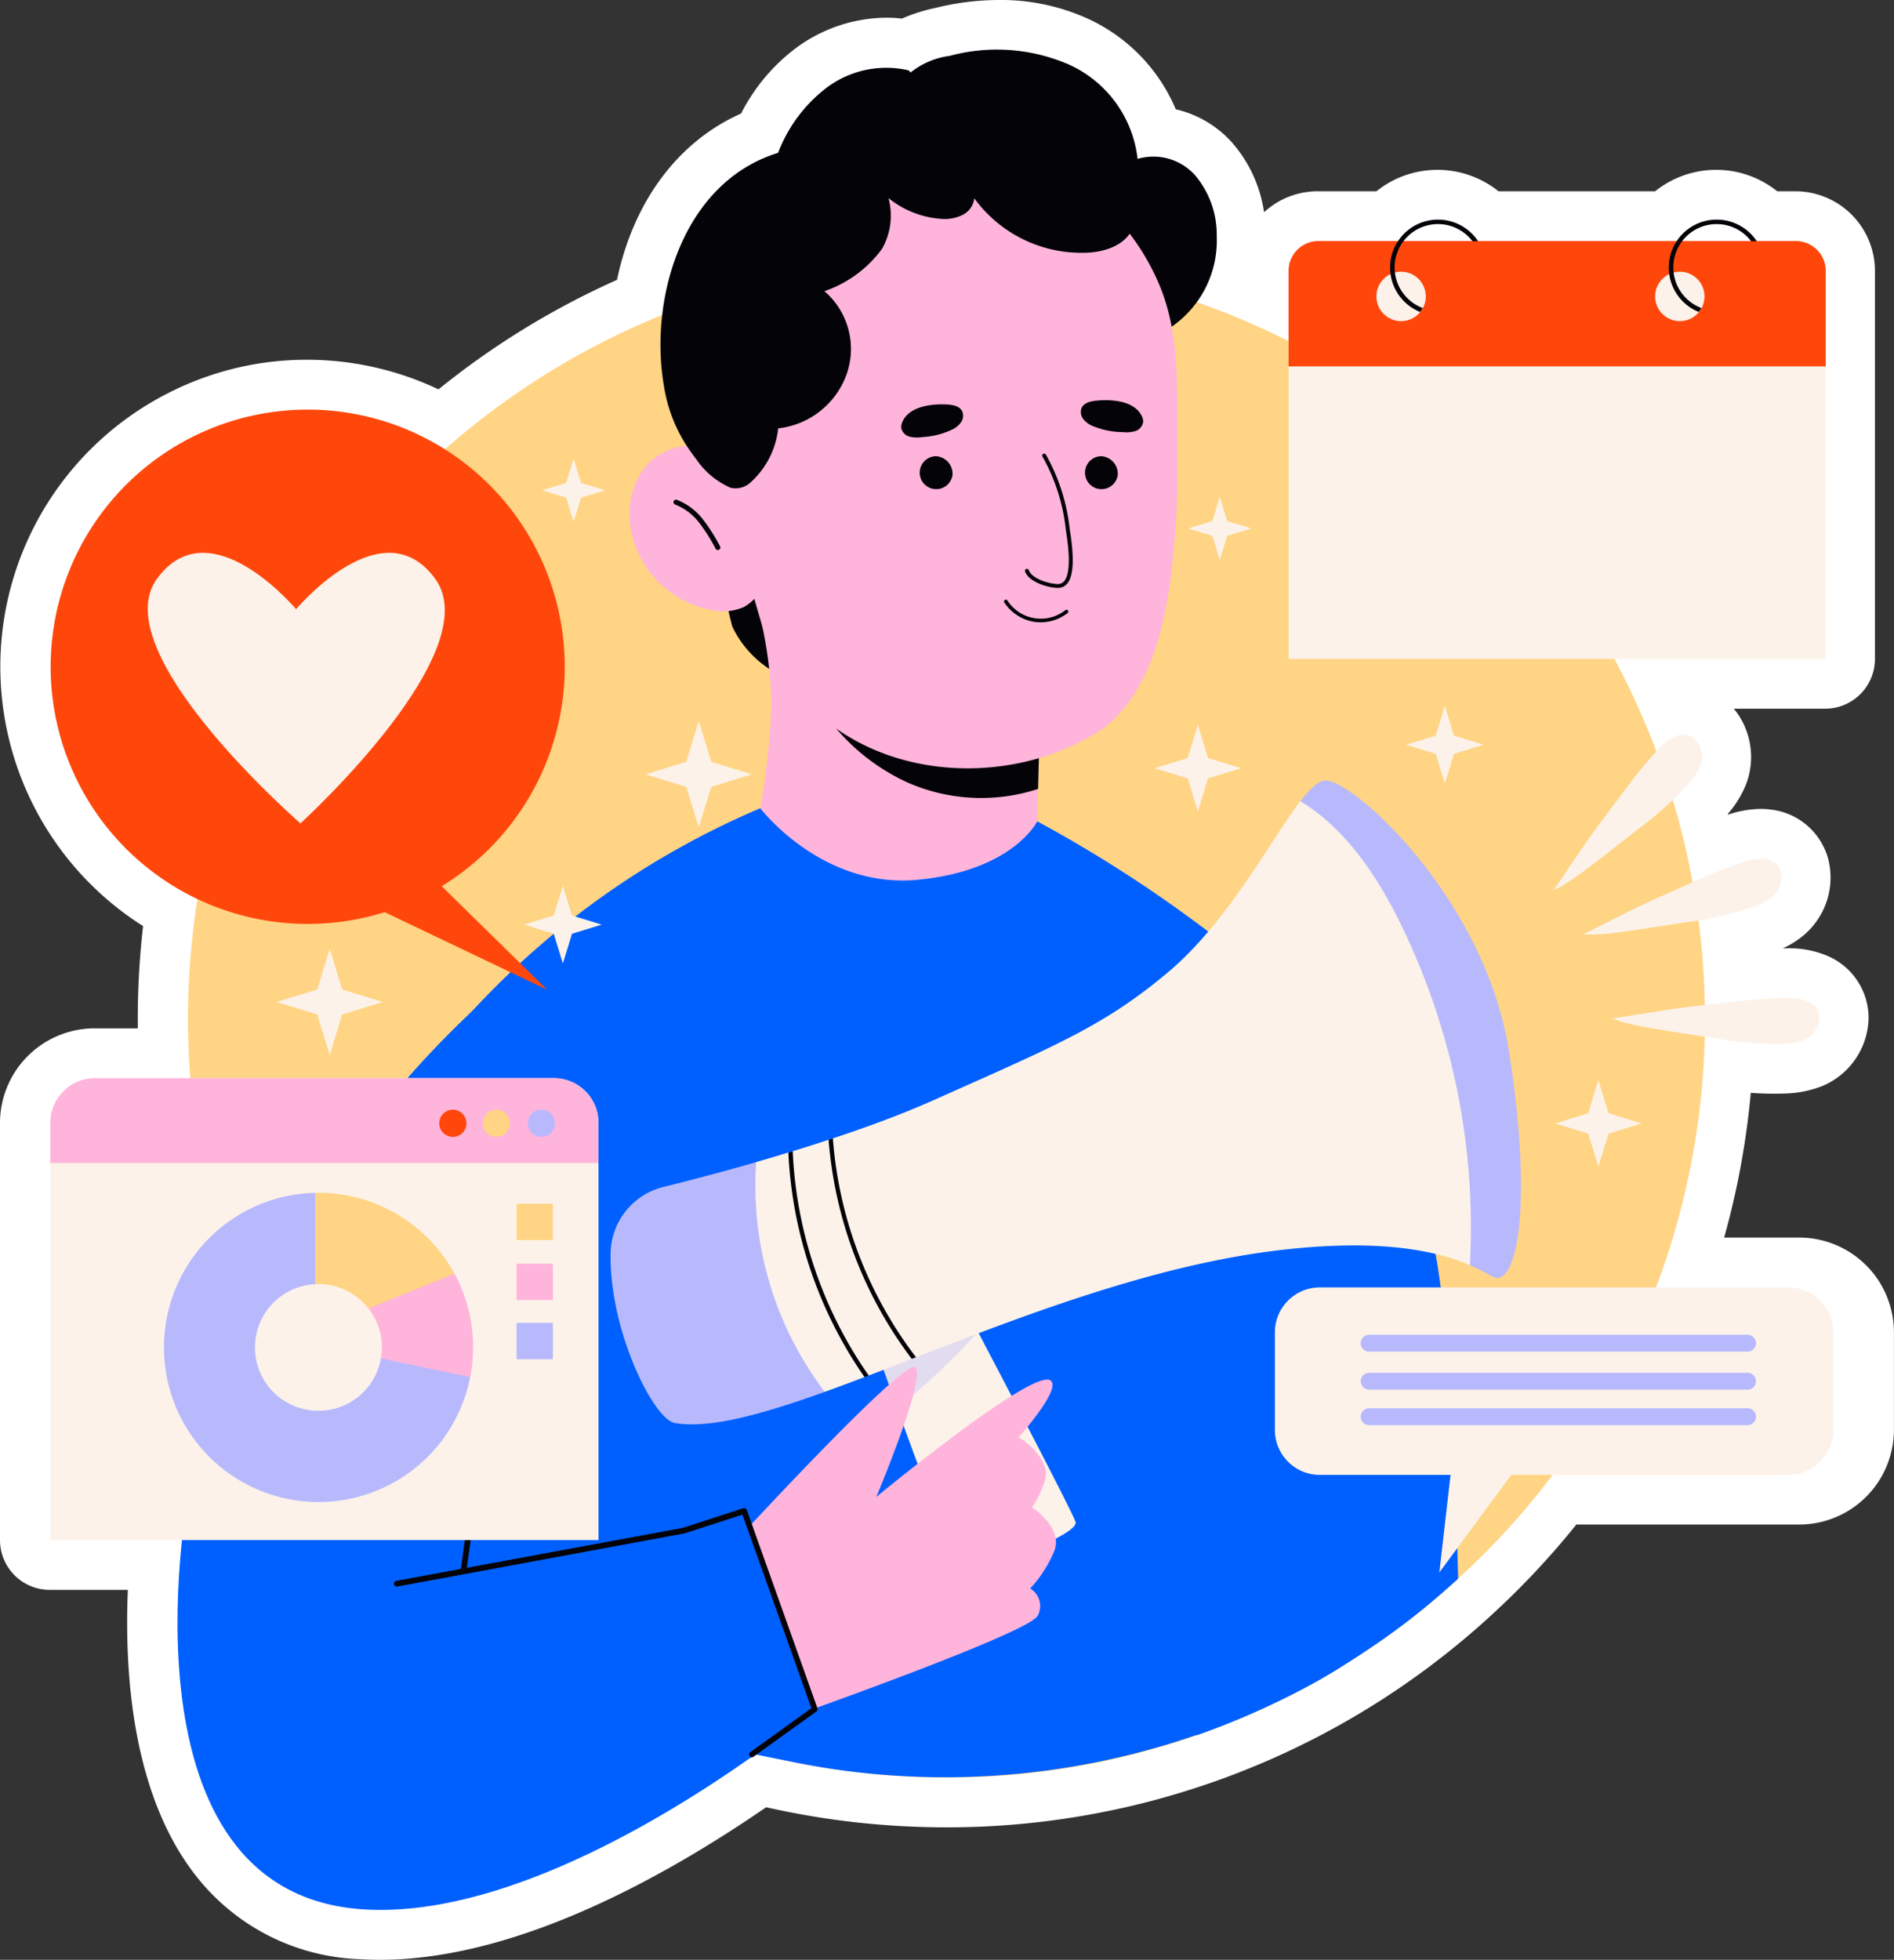
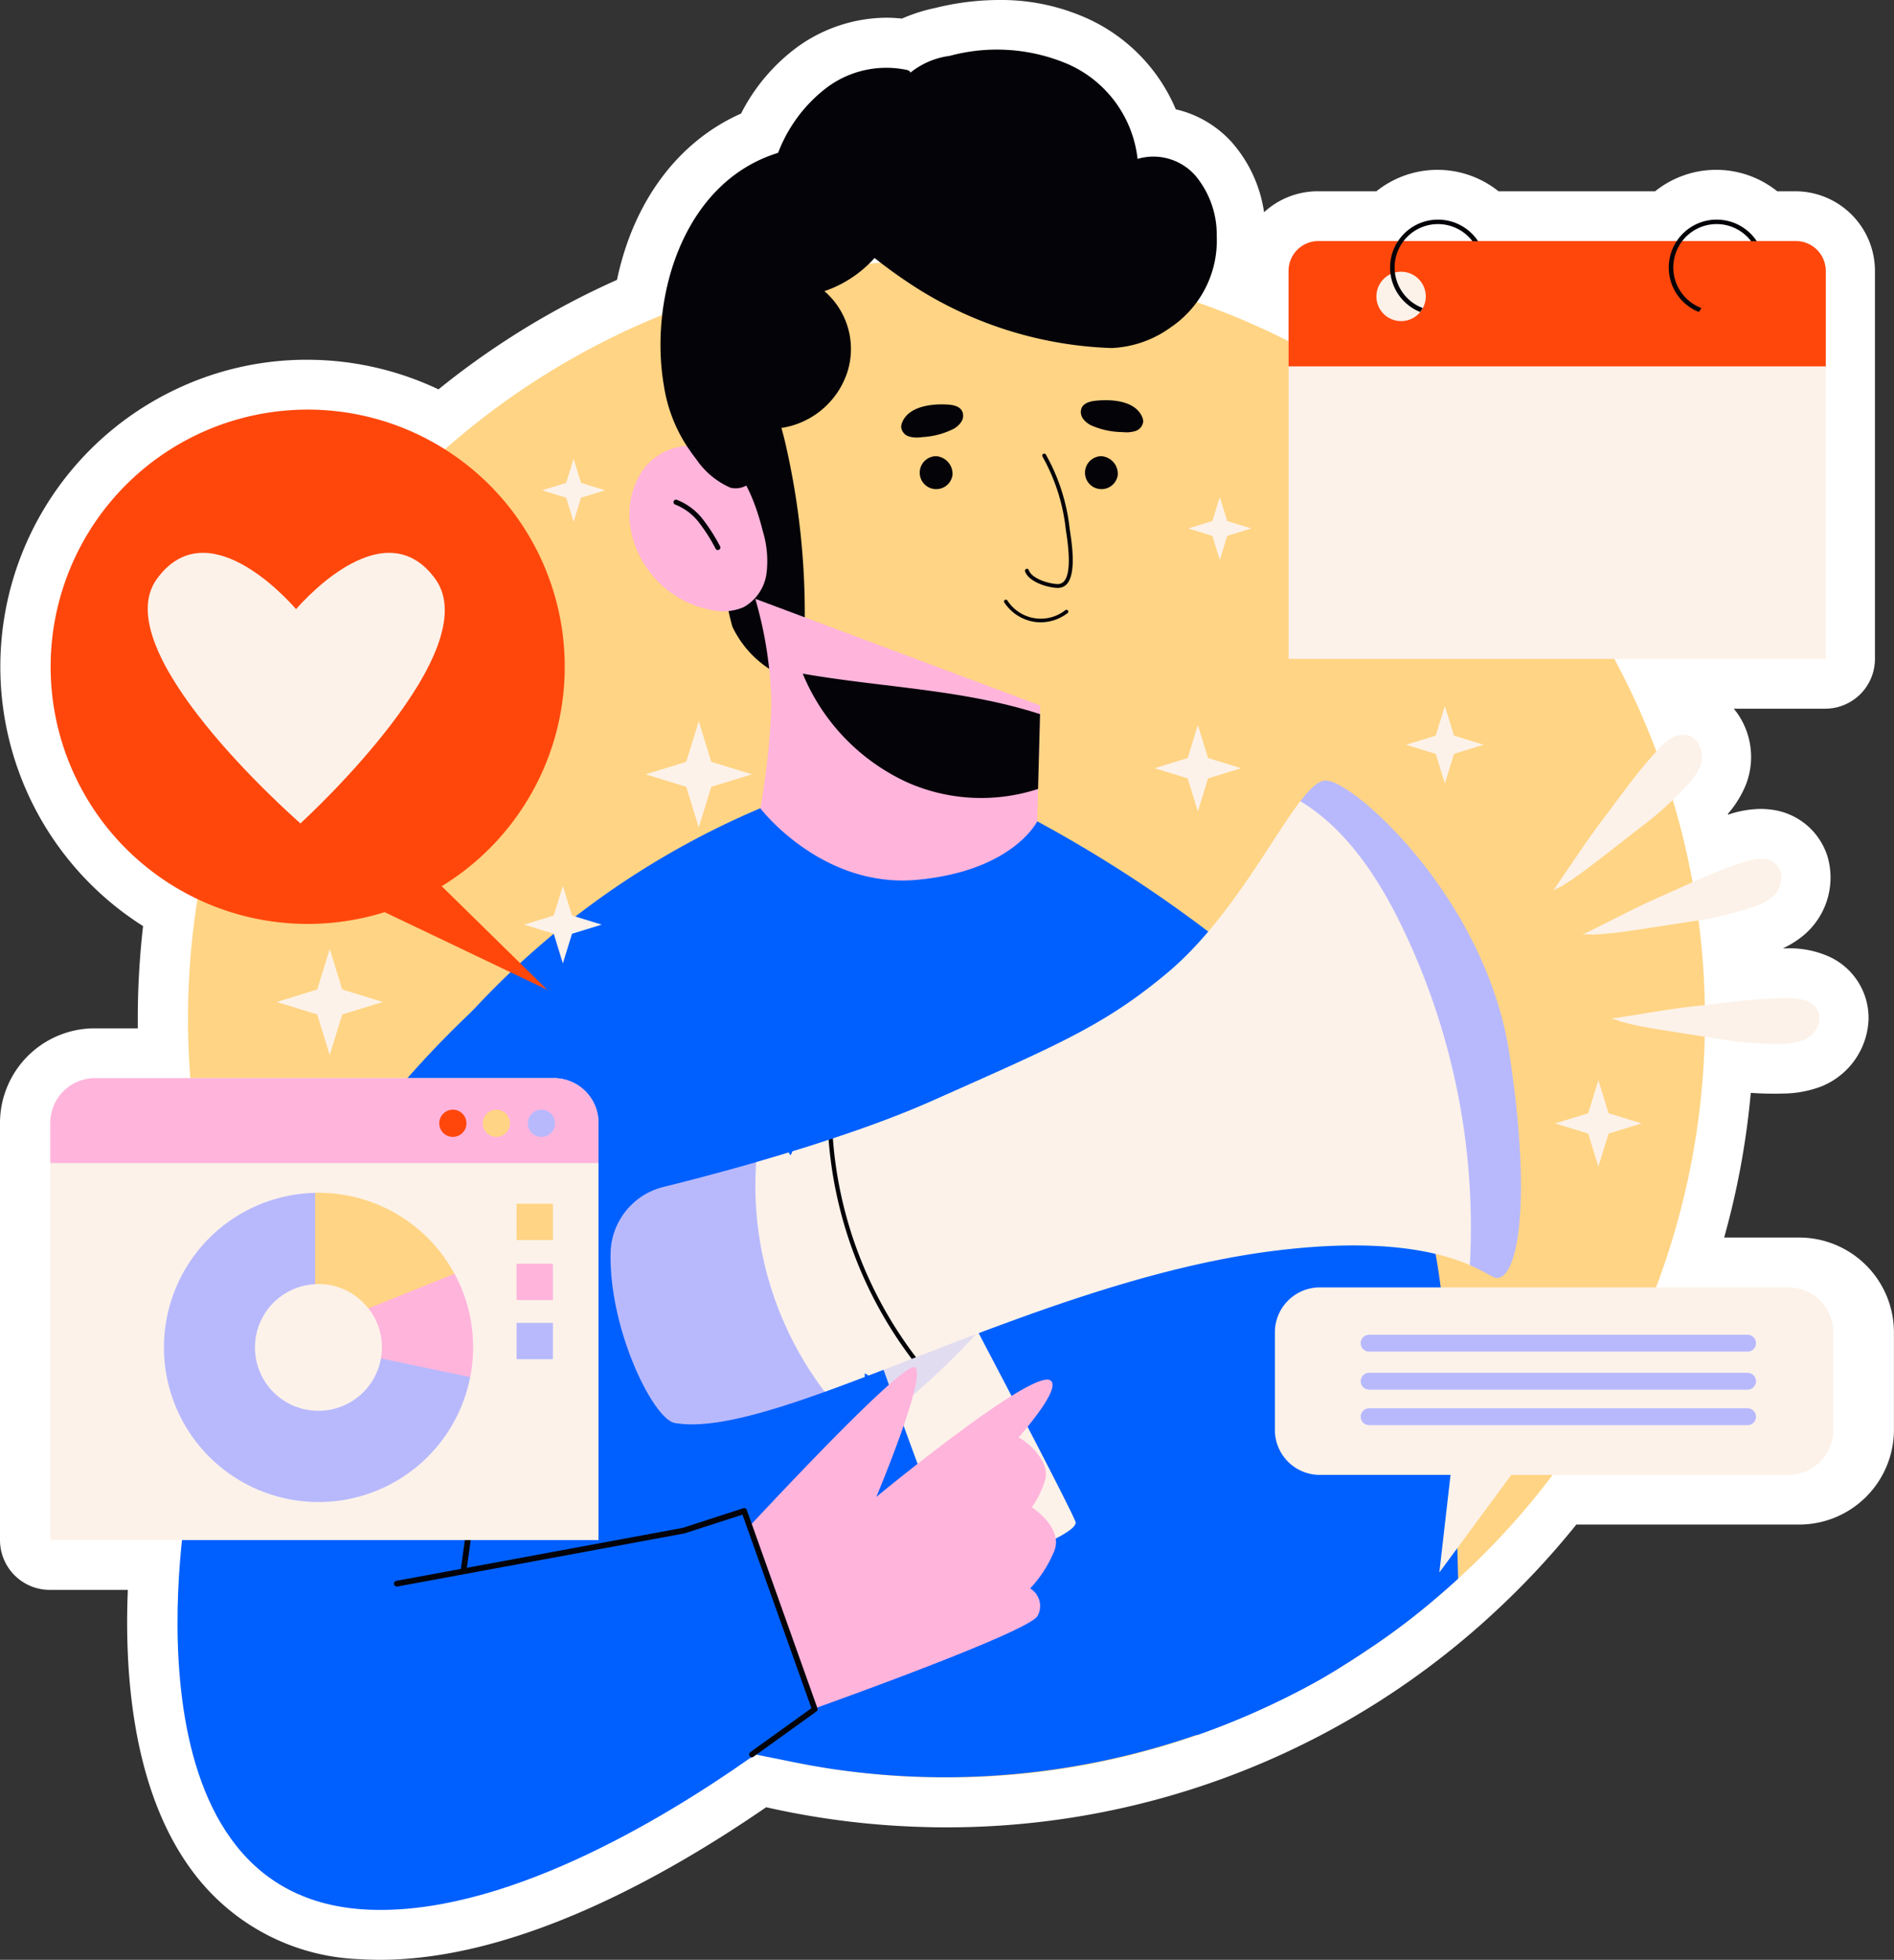
<svg xmlns="http://www.w3.org/2000/svg" width="116.021" height="120" viewBox="0 0 116.021 120">
  <rect x="0" y="0" width="116.021" height="120" fill="#333333" stroke="none" />
  <g data-name="marketing (2)">
    <g data-name="Group 5147">
      <g data-name="Group 5146">
        <path data-name="Path 3238" d="M31.768 120c-.414 0-.828-.013-1.231-.038a13.322 13.322 0 0 1-9.741-4.726c-4.1-4.868-4.709-12.367-4.479-17.886h-4.781a3.05 3.05 0 0 1-3.05-3.05V68.756a5.8 5.8 0 0 1 5.79-5.79h2.65v-.591a50.027 50.027 0 0 1 .324-5.67 18.793 18.793 0 0 1 1.859-32.795 18.612 18.612 0 0 1 8.176-1.882 18.808 18.808 0 0 1 8.061 1.813 49.307 49.307 0 0 1 10.935-6.705c1.011-4.808 3.743-8.472 7.6-10.183A11.578 11.578 0 0 1 57.3 2.9a9.423 9.423 0 0 1 5.47-1.816 8.394 8.394 0 0 1 .964.055 10.4 10.4 0 0 1 2.035-.65l.149-.035A16.16 16.16 0 0 1 69.681 0a12.831 12.831 0 0 1 5.579 1.208 10.665 10.665 0 0 1 5.251 5.485 6.628 6.628 0 0 1 3.442 2.029 8.292 8.292 0 0 1 1.966 4.273 4.854 4.854 0 0 1 3.292-1.283H92.8a5.984 5.984 0 0 1 7.48 0h9.594a5.983 5.983 0 0 1 7.48 0h1.112a4.88 4.88 0 0 1 4.874 4.874v23.758a3.05 3.05 0 0 1-3.05 3.05h-5.6a4.193 4.193 0 0 1 .282.371 4.668 4.668 0 0 1 .458 4.293 6.447 6.447 0 0 1-1.1 1.777l.012.047.018-.006a6.48 6.48 0 0 1 1.969-.345 4.923 4.923 0 0 1 .585.035 4.127 4.127 0 0 1 3.543 2.956 4.614 4.614 0 0 1-1.538 4.789 5.9 5.9 0 0 1-1.215.757h.228a5.936 5.936 0 0 1 2.531.476 4.125 4.125 0 0 1 2.485 3.886 4.615 4.615 0 0 1-2.91 4.1 6.739 6.739 0 0 1-2.276.428 19.527 19.527 0 0 1-2.028-.042 49.255 49.255 0 0 1-1.631 8.86h4.6a5.809 5.809 0 0 1 5.8 5.8v5.974a5.809 5.809 0 0 1-5.8 5.8h-13.656a49.647 49.647 0 0 1-5.215 5.555c-.415.385-.869.787-1.368 1.211a49.291 49.291 0 0 1-32.031 11.774c-.463 0-.926-.006-1.389-.022a49.691 49.691 0 0 1-9.625-1.21C49.07 115.027 40.023 120 31.768 120z" transform="translate(-8.486)" style="fill:#fff" />
      </g>
    </g>
    <g data-name="Group 5361">
      <g data-name="Group 5360">
        <g data-name="Group 5150">
          <g data-name="Group 5149">
            <g data-name="Group 5148">
              <path data-name="Path 3239" d="M150.553 114.344a46.274 46.274 0 0 1-15.117 34.286c-.422.391-.849.768-1.286 1.139a42.562 42.562 0 0 1-4.311 3.253c-.076.056-.158.107-.234.158a44.317 44.317 0 0 1-5.632 3.167 46.072 46.072 0 0 1-19.881 4.463c-.427 0-.854-.005-1.281-.02a46.59 46.59 0 0 1-10.354-1.449c-.051-.015-.1-.025-.147-.041a45.242 45.242 0 0 1-5.414-1.779 44.76 44.76 0 0 1-5.114-2.409c-.447-.249-.885-.5-1.327-.758a46.56 46.56 0 0 1-6.3-4.483 40.765 40.765 0 0 1-1.515-1.337 43.982 43.982 0 0 1-4.041-4.219c-.3-.356-.595-.717-.885-1.083a46.028 46.028 0 0 1-4.014-5.922 46.484 46.484 0 0 1 22.983-66.057c.386-.158.783-.315 1.179-.458.6-.229 1.21-.437 1.82-.635h.005c.33-.112.656-.214.991-.31a45.68 45.68 0 0 1 8.713-1.738c.208-.02.422-.041.63-.056q2.013-.175 4.072-.178a46.277 46.277 0 0 1 13.186 1.9 41.58 41.58 0 0 1 2.171.7 46.476 46.476 0 0 1 31.103 43.866z" transform="translate(-46.114 -51.969)" style="fill:#ffd484" />
            </g>
          </g>
        </g>
        <g data-name="Group 5235">
          <g data-name="Group 5152">
            <g data-name="Group 5151">
              <path data-name="Path 3240" d="M211.634 19.464a9.07 9.07 0 0 1 3.022-4.127 6.091 6.091 0 0 1 4.906-1.093c.1.024.213.07.227.169a4.843 4.843 0 0 1 2.41-1.028 11.076 11.076 0 0 1 7.314.537 7.22 7.22 0 0 1 4.193 5.772 3.424 3.424 0 0 1 3.55 1.033 5.639 5.639 0 0 1 1.3 3.7A6.412 6.412 0 0 1 235.749 30a6.664 6.664 0 0 1-3.629 1.275 23.856 23.856 0 0 1-11.787-3.575 30.593 30.593 0 0 1-8.699-8.236z" transform="translate(-164.022 -9.964)" style="fill:#040308" />
            </g>
          </g>
          <g data-name="Group 5193">
            <g data-name="Group 5154">
              <g data-name="Group 5153">
                <path data-name="Path 3241" d="M181.751 260.709a9.843 9.843 0 0 1-1.01 1.033 13.006 13.006 0 0 1-1.528 1.227 26.79 26.79 0 0 1-3.213 1.988 47.146 47.146 0 0 1-29.122 5.011q-1.191-.181-2.372-.423c-.32-.066-2.233-.448-2.233-.448l-.351.209a48.455 48.455 0 0 1-12.581-6.326q-1.443-1.015-2.8-2.141c-.9-.744-1.893-1.288-1.964-2.494-.158-2.689-.305-5.378-.458-8.067 0-3.409-.39-6.874-.584-10.278l-.558-9.8c-.079-1.379-.183-2.76-.236-4.141q1.052-1.311 2.155-2.5a.7.7 0 0 0 .061-.061 51.265 51.265 0 0 1 17.583-12.347l16.958.8a81.462 81.462 0 0 1 10.482 6.756c2.884 2.221 5.757 4.681 7.549 7.906 1.575 2.835 1.767 6.456 2.182 9.615q.112.854.216 1.709c.838 6.841 1.573 15.706 1.824 22.772z" transform="translate(-95.963 -161.663)" style="fill:#0060ff" />
              </g>
            </g>
            <g data-name="Group 5189">
              <g data-name="Group 5156">
                <g data-name="Group 5155">
                  <path data-name="Path 3242" d="M186.858 71.227c-.719 2.884-.2 5.927.524 8.809a43.971 43.971 0 0 1 1.8 8.715 12.518 12.518 0 0 0 .473 4.16 6.309 6.309 0 0 0 3.911 3.341 6.108 6.108 0 0 0 .5-2.757 46.3 46.3 0 0 0-1.192-11.92 20.709 20.709 0 0 0-6.016-10.348z" transform="translate(-144.788 -54.533)" style="fill:#040308" />
                </g>
              </g>
              <g data-name="Group 5158">
                <g data-name="Group 5157">
                  <path data-name="Path 3243" d="m223.357 162.965-.015.527-.071 2.7-1.183.973 1.134.91-.053 1.986s-1.478 3.025-7.339 3.575-9.62-4.377-9.62-4.377a46.254 46.254 0 0 0 .676-6.354 24.585 24.585 0 0 0-.986-6.474z" transform="translate(-159.633 -119.765)" style="fill:#ffb4dc" />
                </g>
              </g>
              <g data-name="Group 5160">
                <g data-name="Group 5159">
                  <path data-name="Path 3244" d="m232.827 178.47-.121 4.58a11.2 11.2 0 0 1-7.967-.382 12.613 12.613 0 0 1-6.45-6.677c4.943.86 9.803.952 14.538 2.479z" transform="translate(-169.117 -134.743)" style="fill:#040308" />
                </g>
              </g>
              <g data-name="Group 5181">
                <g data-name="Group 5172">
                  <g data-name="Group 5163">
                    <g data-name="Group 5162">
                      <g data-name="Group 5161">
-                         <path data-name="Path 3245" d="M218.287 73.347c-7.067 4.326-17.873 2.3-20.549-6.7a83.02 83.02 0 0 1-2.223-9.213 45.369 45.369 0 0 1-.434-3.037 14.434 14.434 0 0 1-.333-3.02 14.239 14.239 0 0 1 27.432-5.284c1.1 2.736 1.007 5.6 1.039 8.491.024 2.16.035 4.31-.136 6.468-.3 3.791-.865 8.623-3.722 11.446a5.977 5.977 0 0 1-1.074.849z" transform="translate(-151.094 -28.487)" style="fill:#ffb4dc" />
-                       </g>
+                         </g>
                    </g>
                  </g>
                  <g data-name="Group 5171">
                    <g data-name="Group 5167">
                      <g data-name="Group 5166">
                        <g data-name="Group 5165">
                          <g data-name="Group 5164">
                            <path data-name="Path 3246" d="M176.37 116.521a3.582 3.582 0 0 0-2.726 1.761 4.913 4.913 0 0 0-.565 3.257 6.186 6.186 0 0 0 5.053 5.035 3.182 3.182 0 0 0 1.885-.2 2.786 2.786 0 0 0 1.39-2.061 6.249 6.249 0 0 0-.217-2.553c-.602-2.374-1.776-5.46-4.82-5.239z" transform="translate(-134.453 -89.203)" style="fill:#ffb4dc" />
                          </g>
                        </g>
                      </g>
                    </g>
                    <g data-name="Group 5170">
                      <g data-name="Group 5169">
                        <g data-name="Group 5168">
                          <path data-name="Path 3247" d="M187.256 133.611a.155.155 0 0 0 .094-.224 10.878 10.878 0 0 0-1.054-1.655 3.711 3.711 0 0 0-1.6-1.194.154.154 0 0 0-.1.291 3.407 3.407 0 0 1 1.463 1.1 10.615 10.615 0 0 1 1.022 1.609.154.154 0 0 0 .175.073z" transform="translate(-143.242 -99.936)" style="fill:#040308" />
                        </g>
                      </g>
                    </g>
                  </g>
                </g>
                <g data-name="Group 5180">
                  <g data-name="Group 5179">
                    <g data-name="Group 5174">
                      <g data-name="Group 5173">
                        <path data-name="Path 3248" d="M278.419 126.68h-.019c-.586-.009-1.751-.353-1.987-1a.121.121 0 1 1 .227-.082c.193.532 1.266.837 1.764.846a.5.5 0 0 0 .392-.169c.5-.569.231-2.351.131-3.022l-.027-.187a11.627 11.627 0 0 0-1.428-4.436.121.121 0 0 1 .207-.123 11.854 11.854 0 0 1 1.46 4.526l.027.184c.115.767.384 2.563-.188 3.217a.717.717 0 0 1-.559.246z" transform="translate(-213.617 -90.682)" style="fill:#040308" />
                      </g>
                    </g>
                    <g data-name="Group 5176">
                      <g data-name="Group 5175">
                        <path data-name="Path 3249" d="M250.92 120.33a1.009 1.009 0 1 1-1-1.152 1.084 1.084 0 0 1 1 1.152z" transform="translate(-192.572 -91.245)" style="fill:#040308" />
                      </g>
                    </g>
                    <g data-name="Group 5178">
                      <g data-name="Group 5177">
                        <path data-name="Path 3250" d="M294.117 120.33a1.009 1.009 0 1 1-1-1.152 1.084 1.084 0 0 1 1 1.152z" transform="translate(-225.645 -91.245)" style="fill:#040308" />
                      </g>
                    </g>
                  </g>
                </g>
              </g>
              <g data-name="Group 5186">
                <g data-name="Group 5183">
                  <g data-name="Group 5182">
                    <path data-name="Path 3251" d="M244.079 106.76a.676.676 0 0 0-.051.309.688.688 0 0 0 .5.543 1.9 1.9 0 0 0 .775.032 4.876 4.876 0 0 0 1.889-.484 1.356 1.356 0 0 0 .513-.447.684.684 0 0 0 .056-.656c-.166-.326-.595-.394-.96-.411-.915-.046-2.332.107-2.722 1.114z" transform="translate(-188.821 -80.879)" style="fill:#040308" />
                  </g>
                </g>
                <g data-name="Group 5185">
                  <g data-name="Group 5184">
                    <path data-name="Path 3252" d="M294.723 105.555a.678.678 0 0 1 .064.307.688.688 0 0 1-.476.564 1.907 1.907 0 0 1-.772.065 4.877 4.877 0 0 1-1.908-.4 1.355 1.355 0 0 1-.531-.425.684.684 0 0 1-.084-.652c.152-.333.577-.419.941-.452.91-.086 2.332.004 2.766.993z" transform="translate(-224.76 -80.033)" style="fill:#040308" />
                  </g>
                </g>
              </g>
              <g data-name="Group 5188">
                <g data-name="Group 5187">
                  <path data-name="Path 3253" d="M273.16 158.051a2.569 2.569 0 0 1-.422-.035 2.7 2.7 0 0 1-1.8-1.179.112.112 0 0 1 .189-.122 2.433 2.433 0 0 0 3.549.592.112.112 0 0 1 .139.177 2.713 2.713 0 0 1-1.655.567z" transform="translate(-209.416 -119.946)" style="fill:#040308" />
                </g>
              </g>
            </g>
            <g data-name="Group 5192">
              <g data-name="Group 5191">
                <g data-name="Group 5190">
                  <path data-name="Path 3254" d="M75.071 263.533a61.077 61.077 0 0 0-17.6 30.1l22.637.987z" transform="translate(-45.992 -201.767)" style="fill:#0060ff" />
                </g>
              </g>
            </g>
          </g>
          <g data-name="Group 5198">
            <g data-name="Group 5195">
              <g data-name="Group 5194">
                <path data-name="Path 3255" d="M183.323 57.571a4.9 4.9 0 0 0 2.089 1.729 1.347 1.347 0 0 0 1.129-.244 5.187 5.187 0 0 0 1.786-3.391 5.048 5.048 0 0 0 4.206-3.351 4.66 4.66 0 0 0-1.373-5.05 7.3 7.3 0 0 0 3.528-2.591 4.108 4.108 0 0 0-1.563-5.62 6.2 6.2 0 0 0-4.564-.328c-6.066 1.686-8.149 8.982-7.239 14.291a9.4 9.4 0 0 0 1.43 3.762c.169.249.36.522.571.793z" transform="translate(-140.659 -29.435)" style="fill:#040308" />
              </g>
            </g>
            <g data-name="Group 5197">
              <g data-name="Group 5196">
                <path data-name="Path 3256" d="M229.681 27.276a11.823 11.823 0 0 0 2.41 2.941 5.777 5.777 0 0 0 3.468 1.421 2.472 2.472 0 0 0 1.254-.249 1.3 1.3 0 0 0 .707-1.017 8.115 8.115 0 0 0 6.679 3.341c1.223 0 2.633-.435 3.052-1.584a3.205 3.205 0 0 0-.594-2.707c-2.3-3.645-6.746-5.594-11.058-5.605a8.852 8.852 0 0 0-3.333.54 6.385 6.385 0 0 0-2.585 2.919z" transform="translate(-177.839 -18.234)" style="fill:#040308" />
              </g>
            </g>
          </g>
          <g data-name="Group 5200">
            <g data-name="Group 5199">
              <path data-name="Path 3257" d="M337.255 298.028c-.422.391-.849.768-1.286 1.139a42.556 42.556 0 0 1-4.311 3.253c-.076.056-.158.107-.234.158a44.313 44.313 0 0 1-5.632 3.167 45.886 45.886 0 0 1-4.56 1.876l3.848-29.544 1.962-15.067s.142.147.386.417c.056.066.122.137.193.219 1.723 1.937 6.786 8.006 8.082 13.664q.091.389.168.839c.85 4.551 1.221 13.479 1.384 19.879z" transform="translate(-247.933 -201.367)" style="fill:#0060ff" />
            </g>
          </g>
          <g data-name="Group 5224">
            <g data-name="Group 5207">
              <g data-name="Group 5203">
                <g data-name="Group 5202">
                  <g data-name="Group 5201">
                    <path data-name="Path 3258" d="M243.581 360.058c-.511.1-2.828-6.129-4.244-10.081-.66-1.832-1.124-3.174-1.124-3.174l5.64-2.311.431.82c1.4 2.657 5.735 10.938 5.97 11.62.282.82-5.922 2.993-6.673 3.126z" transform="translate(-184.371 -263.752)" style="fill:#fcf2e9" />
                  </g>
                </g>
              </g>
              <g data-name="Group 5206" style="opacity:.38">
                <g data-name="Group 5205">
                  <g data-name="Group 5204">
                    <path data-name="Path 3259" d="M244.284 345.311a45.007 45.007 0 0 1-4.947 4.665c-.66-1.832-1.124-3.174-1.124-3.174l5.64-2.311z" transform="translate(-184.371 -263.751)" style="fill:#b8b9fd" />
                  </g>
                </g>
              </g>
            </g>
            <g data-name="Group 5223">
              <g data-name="Group 5210">
                <g data-name="Group 5209">
                  <g data-name="Group 5208">
                    <path data-name="Path 3260" d="M230.162 237.51c-1.795-.777-5.336-1.736-12.184-.852-7.455.969-15.161 3.941-21.748 6.491-.04.016-.255-.137-.293-.122s.08.205.032.223c-.9.352-1.784.692-2.636 1.017-.041.015-.187-.133-.228-.118s.016.2-.028.214c-.836.319-1.651.623-2.434.905l-10.229-5.068 6.027-9c.639-.186 1.3-.378 1.97-.586.048-.012.087.165.137.149s.089-.215.129-.229a74.04 74.04 0 0 0 2.2-.7c.045-.013.09.346.134.332s.085-.4.127-.417c2.146-.708 4.287-1.5 6.177-2.343 7.519-3.355 10.432-4.542 14.32-7.8 3.728-3.121 6.342-8.169 8.142-10.512.607-.788 9.468 5.431 10.917 14.862s.389 13.954-.532 13.554z" transform="translate(-140.119 -160.045)" style="fill:#fcf2e9" />
                  </g>
                </g>
              </g>
              <g data-name="Group 5213">
                <g data-name="Group 5212">
                  <g data-name="Group 5211">
                    <path data-name="Path 3261" d="M181.188 317.682c-3.893 1.4-7.093 2.274-9.191 1.906-1.31-.234-4.02-5.7-3.93-10.389a4.255 4.255 0 0 1 3.238-4.063c1.47-.362 3.467-.884 5.682-1.518a20.859 20.859 0 0 0 4.201 14.064z" transform="translate(-130.664 -232.458)" style="fill:#b8b9fd" />
                  </g>
                </g>
              </g>
              <g data-name="Group 5216">
                <g data-name="Group 5215">
                  <g data-name="Group 5214">
                    <path data-name="Path 3262" d="M360.347 234.373c-.213-.032-.676-.383-1.6-.783a42.291 42.291 0 0 0-4.367-21.146c-1.417-2.838-3.355-5.666-6.018-7.258.607-.788 1.118-1.268 1.555-1.268 1.725 0 9.793 7.248 11.242 16.679s.455 13.957-.812 13.776z" transform="translate(-268.706 -156.125)" style="fill:#b8b9fd" />
                  </g>
                </g>
              </g>
              <g data-name="Group 5219">
                <g data-name="Group 5218">
                  <g data-name="Group 5217">
                    <path data-name="Path 3263" d="M230.411 310.831c-.09.037-.176.069-.261.1a25.552 25.552 0 0 1-5.091-13.409c.09-.027.176-.053.261-.085a25.2 25.2 0 0 0 5.091 13.394z" transform="translate(-174.3 -227.726)" style="fill:#040308" />
                  </g>
                </g>
              </g>
              <g data-name="Group 5222">
                <g data-name="Group 5221">
                  <g data-name="Group 5220">
-                     <path data-name="Path 3264" d="m219.459 314.505-.255.1a26.252 26.252 0 0 1-4.665-13.744c.085-.021.176-.048.266-.08a26.019 26.019 0 0 0 4.654 13.724z" transform="translate(-166.246 -230.283)" style="fill:#040308" />
-                   </g>
+                     </g>
                </g>
              </g>
            </g>
          </g>
          <g data-name="Group 5234">
            <g data-name="Group 5227">
              <g data-name="Group 5226">
                <g data-name="Group 5225">
                  <path data-name="Path 3265" d="M199.842 368.052s10.425-11.347 11.2-10.881-2.368 7.935-2.368 7.935 9.6-7.918 10.675-7.127-5.42 7.2-5.42 7.2 3.154-3.813 3.488-3.694 1.98 1.389 1.586 2.619a5.828 5.828 0 0 1-.8 1.636s1.987 1.277 1.352 2.728a7.58 7.58 0 0 1-1.455 2.242 1.257 1.257 0 0 1 .453 1.682c-.575 1.038-14.283 5.89-14.283 5.89z" transform="translate(-154.994 -273.449)" style="fill:#ffb4dc" />
                </g>
              </g>
            </g>
            <g data-name="Group 5229">
              <g data-name="Group 5228">
                <path data-name="Path 3266" d="m93.919 380.2-.01.01c-.132.107-1.454 1.2-3.558 2.7-.122.086-.249.178-.381.269-5.393 3.792-15.346 9.8-23.688 9.277-15.26-.966-10.792-25.05-10.792-25.05l2.5-7.518 3.6.991 10.548 2.908 1.306.361 4.173 1.149 11.083 3.058 1.108.3.025.01.112.31 3.96 11.183z" transform="translate(-44.007 -275.542)" style="fill:#0060ff" />
              </g>
            </g>
            <g data-name="Group 5231">
              <g data-name="Group 5230">
                <path data-name="Path 3267" d="M129.1 352.83h-.024a.176.176 0 0 1-.15-.2l2.4-17.423a.174.174 0 0 1 .2-.15.176.176 0 0 1 .15.2l-2.4 17.423a.176.176 0 0 1-.176.15z" transform="translate(-100.699 -256.526)" style="fill:#040308" />
              </g>
            </g>
            <g data-name="Group 5233">
              <g data-name="Group 5232">
                <path data-name="Path 3268" d="M133.42 409.264a.177.177 0 0 1-.1-.32l3.737-2.686-4.223-11.85-3.562 1.149-17.572 3.25a.177.177 0 1 1-.064-.348l17.544-3.244 3.7-1.2a.176.176 0 0 1 .22.109l4.326 12.136a.177.177 0 0 1-.064.2l-3.845 2.763a.172.172 0 0 1-.097.041z" transform="translate(-87.352 -301.664)" style="fill:#040308" />
              </g>
            </g>
          </g>
        </g>
        <g data-name="Group 5263">
          <g data-name="Group 5238">
            <g data-name="Group 5237">
              <g data-name="Group 5236">
                <path data-name="Path 3269" d="M378.178 64.807v23.758H345.27V64.807a1.825 1.825 0 0 1 1.824-1.824h29.26a1.829 1.829 0 0 1 1.824 1.824z" transform="translate(-266.337 -48.222)" style="fill:#fcf2e9" />
              </g>
            </g>
          </g>
          <g data-name="Group 5255">
            <g data-name="Group 5241">
              <g data-name="Group 5240">
                <g data-name="Group 5239">
                  <path data-name="Path 3270" d="M378.178 64.807v5.848H345.27v-5.848a1.825 1.825 0 0 1 1.824-1.824h29.26a1.829 1.829 0 0 1 1.824 1.824z" transform="translate(-266.337 -48.222)" style="fill:#ff470c" />
                </g>
              </g>
            </g>
            <g data-name="Group 5254">
              <g data-name="Group 5244">
                <g data-name="Group 5243">
                  <g data-name="Group 5242" transform="translate(84.314 16.637)">
                    <circle data-name="Ellipse 136" cx="1.513" cy="1.513" r="1.513" style="fill:#fcf2e9" />
                  </g>
                </g>
              </g>
              <g data-name="Group 5247">
                <g data-name="Group 5246">
                  <g data-name="Group 5245" transform="translate(101.388 16.637)">
-                     <circle data-name="Ellipse 137" cx="1.513" cy="1.513" r="1.513" style="fill:#fcf2e9" />
-                   </g>
+                     </g>
                </g>
              </g>
              <g data-name="Group 5250">
                <g data-name="Group 5249">
                  <g data-name="Group 5248">
                    <path data-name="Path 3271" d="M447.6 57.38a2.933 2.933 0 0 0-1.1 5.654 1.291 1.291 0 0 0 .158-.243 2.654 2.654 0 1 1 3.052-4.085h.347a2.944 2.944 0 0 0-2.457-1.326z" transform="translate(-342.438 -43.932)" style="fill:#040308" />
                  </g>
                </g>
              </g>
              <g data-name="Group 5253">
                <g data-name="Group 5252">
                  <g data-name="Group 5251">
                    <path data-name="Path 3272" d="M374.754 57.38a2.933 2.933 0 0 0-1.1 5.654 1.281 1.281 0 0 0 .158-.243 2.654 2.654 0 1 1 3.052-4.085h.347a2.944 2.944 0 0 0-2.457-1.326z" transform="translate(-286.663 -43.932)" style="fill:#040308" />
                  </g>
                </g>
              </g>
            </g>
          </g>
        </g>
        <g data-name="Group 5270">
          <g data-name="Group 5266">
            <g data-name="Group 5265">
              <g data-name="Group 5264">
                <path data-name="Path 3276" d="M23.285 129.609a15.746 15.746 0 1 1 22.381 6.573l6.469 6.346-9.965-4.758a15.748 15.748 0 0 1-18.885-8.161z" transform="translate(-18.608 -81.919)" style="fill:#ff470c" />
              </g>
            </g>
          </g>
          <g data-name="Group 5269">
            <g data-name="Group 5268">
              <g data-name="Group 5267">
                <path data-name="Path 3277" d="M64.709 146.025c-3.026-4.151-7.806 1.035-8.523 1.857-.717-.822-5.5-6.008-8.523-1.857-3.185 4.368 8.124 14.39 8.774 14.96v.028l.015-.014.016.014v-.028c.625-.574 11.425-10.593 8.241-14.96z" transform="translate(-38.049 -110.583)" style="fill:#fcf2e9" />
              </g>
            </g>
          </g>
        </g>
        <g data-name="Group 5281">
          <g data-name="Group 5280">
            <g data-name="Group 5273">
              <g data-name="Group 5272">
                <g data-name="Group 5271">
                  <path data-name="Path 3278" d="M420.407 193.228q.179-.2.364-.4a3.077 3.077 0 0 1 1.02-.789c1.2-.489 1.937.827 1.534 1.841a3.777 3.777 0 0 1-.71 1.065 20.583 20.583 0 0 1-2.946 2.672c-1.056.816-2.1 1.648-3.167 2.453-.356.27-.718.533-1.09.781-.191.128-.384.251-.581.37-.132.08-.456.188-.541.309 1.02-1.449 1.96-2.932 3.03-4.344 1.011-1.328 1.97-2.71 3.087-3.958z" transform="translate(-319.181 -146.953)" style="fill:#fcf2e9" />
                </g>
              </g>
            </g>
            <g data-name="Group 5276">
              <g data-name="Group 5275">
                <g data-name="Group 5274">
                  <path data-name="Path 3279" d="M431.411 224.721q.254-.088.51-.168a3.075 3.075 0 0 1 1.275-.193c1.284.156 1.29 1.665.444 2.355a3.781 3.781 0 0 1-1.139.585 20.616 20.616 0 0 1-3.874.9c-1.32.2-2.639.416-3.96.6-.443.062-.886.116-1.332.151-.229.019-.458.033-.688.041a2.179 2.179 0 0 0-.623.007c1.6-.769 3.14-1.607 4.761-2.32 1.533-.672 3.043-1.413 4.626-1.958z" transform="translate(-325.102 -171.765)" style="fill:#fcf2e9" />
                </g>
              </g>
            </g>
            <g data-name="Group 5279">
              <g data-name="Group 5278">
                <g data-name="Group 5277">
                  <path data-name="Path 3280" d="M439.823 260.778q.269-.007.537-.006a3.075 3.075 0 0 1 1.274.2c1.177.536.727 1.976-.287 2.379a3.775 3.775 0 0 1-1.262.214 20.618 20.618 0 0 1-3.965-.311c-1.318-.208-2.641-.4-3.957-.621a22.64 22.64 0 0 1-1.316-.257 15.175 15.175 0 0 1-.668-.169 2.187 2.187 0 0 0-.6-.182c1.754-.252 3.478-.585 5.239-.776 1.667-.178 3.33-.428 5.005-.471z" transform="translate(-330.888 -199.653)" style="fill:#fcf2e9" />
                </g>
              </g>
            </g>
          </g>
        </g>
        <g data-name="Group 5319">
          <g data-name="Group 5298">
            <g data-name="Group 5284">
              <g data-name="Group 5283">
                <g data-name="Group 5282">
                  <path data-name="Path 3281" d="M55.217 284.409v25.543h-33.58v-25.543a2.738 2.738 0 0 1 2.74-2.74h28.1a2.738 2.738 0 0 1 2.74 2.74z" transform="translate(-18.555 -215.653)" style="fill:#fcf2e9" />
                </g>
              </g>
            </g>
            <g data-name="Group 5287">
              <g data-name="Group 5286">
                <g data-name="Group 5285">
                  <path data-name="Path 3282" d="M55.217 284.409v2.455h-33.58v-2.455a2.738 2.738 0 0 1 2.74-2.74h28.1a2.738 2.738 0 0 1 2.74 2.74z" transform="translate(-18.555 -215.653)" style="fill:#ffb4dc" />
                </g>
              </g>
            </g>
            <g data-name="Group 5297">
              <g data-name="Group 5290">
                <g data-name="Group 5289">
                  <g data-name="Group 5288">
                    <path data-name="Path 3283" d="M124.957 290.739a.833.833 0 1 1-.833-.833.833.833 0 0 1 .833.833z" transform="translate(-96.384 -221.959)" style="fill:#ff470c" />
                  </g>
                </g>
              </g>
              <g data-name="Group 5293">
                <g data-name="Group 5292">
                  <g data-name="Group 5291">
                    <path data-name="Path 3284" d="M136.329 290.739a.833.833 0 1 1-.833-.833.833.833 0 0 1 .833.833z" transform="translate(-105.091 -221.959)" style="fill:#ffd484" />
                  </g>
                </g>
              </g>
              <g data-name="Group 5296">
                <g data-name="Group 5295">
                  <g data-name="Group 5294">
                    <path data-name="Path 3285" d="M148.107 290.739a.833.833 0 1 1-.833-.833.833.833 0 0 1 .833.833z" transform="translate(-114.108 -221.959)" style="fill:#b8b9fd" />
                  </g>
                </g>
              </g>
            </g>
          </g>
          <g data-name="Group 5308">
            <g data-name="Group 5301">
              <g data-name="Group 5300">
                <g data-name="Group 5299">
                  <path data-name="Path 3286" d="M68.538 317.624c-.018-.03-.03-.061-.049-.091a8.925 8.925 0 0 0-6.756-4.835c-.066-.013-1.072-1.071-1.139-1.065a9.467 9.467 0 1 0 9.5 11.284l-.471-.878a9.447 9.447 0 0 0-1.085-4.415zm-7.738 7.353a3.878 3.878 0 0 1-.207-7.751l.522-.512a4.038 4.038 0 0 1 3.04 1.74c.03.03 1.247 1.841 1.271 1.872l-.8 1.447a3.881 3.881 0 0 1-3.826 3.204z" transform="translate(-41.293 -238.594)" style="fill:#b8b9fd" />
                </g>
              </g>
            </g>
            <g data-name="Group 5304">
              <g data-name="Group 5303">
                <g data-name="Group 5302">
                  <path data-name="Path 3287" d="m97.314 318.338-3.207.358a3.852 3.852 0 0 0-3.058-1.5 1.141 1.141 0 0 0-.207.012v-5.593c.067-.006.14-.006.207-.006a9.471 9.471 0 0 1 8.335 4.967c.016.024-2.07 1.762-2.07 1.762z" transform="translate(-71.54 -238.574)" style="fill:#ffd484" />
                </g>
              </g>
            </g>
            <g data-name="Group 5307">
              <g data-name="Group 5306">
                <g data-name="Group 5305">
                  <path data-name="Path 3288" d="M111.185 337.3a9.449 9.449 0 0 1-.176 1.818l-5.471-1.143a3.521 3.521 0 0 0 .061-.675 3.814 3.814 0 0 0-.748-2.286 1.151 1.151 0 0 0-.079-.1l5.277-2.122c.018.03.03.061.049.091a9.447 9.447 0 0 1 1.087 4.417z" transform="translate(-82.204 -254.799)" style="fill:#ffb4dc" />
                </g>
              </g>
            </g>
          </g>
          <g data-name="Group 5318">
            <g data-name="Group 5311">
              <g data-name="Group 5310">
                <g data-name="Group 5309">
                  <path data-name="Rectangle 529" style="fill:#ffd484" d="M0 0h2.225v2.225H0z" transform="translate(31.644 73.706)" />
                </g>
              </g>
            </g>
            <g data-name="Group 5314">
              <g data-name="Group 5313">
                <g data-name="Group 5312">
                  <path data-name="Rectangle 530" style="fill:#ffb4dc" d="M0 0h2.225v2.225H0z" transform="translate(31.644 77.38)" />
                </g>
              </g>
            </g>
            <g data-name="Group 5317">
              <g data-name="Group 5316">
                <g data-name="Group 5315">
                  <path data-name="Rectangle 531" style="fill:#b8b9fd" d="M0 0h2.225v2.225H0z" transform="translate(31.644 81.001)" />
                </g>
              </g>
            </g>
          </g>
        </g>
        <g data-name="Group 5334">
          <g data-name="Group 5323">
            <g data-name="Group 5322">
              <g data-name="Group 5321">
                <g data-name="Group 5320">
                  <path data-name="Path 3289" d="M373.145 336.336h-28.7a2.753 2.753 0 0 0-2.753 2.753v5.974a2.753 2.753 0 0 0 2.753 2.753h8.007l-.686 5.974 4.407-5.974h16.972a2.753 2.753 0 0 0 2.753-2.753v-5.974a2.753 2.753 0 0 0-2.753-2.753z" transform="translate(-263.596 -257.507)" style="fill:#fcf2e9" />
                </g>
              </g>
            </g>
          </g>
          <g data-name="Group 5333">
            <g data-name="Group 5326">
              <g data-name="Group 5325">
                <g data-name="Group 5324">
                  <path data-name="Path 3290" d="M387.822 349.734h-23.179a.519.519 0 0 1-.518-.517.519.519 0 0 1 .518-.517h23.179a.519.519 0 0 1 .517.517.519.519 0 0 1-.517.517z" transform="translate(-280.772 -266.972)" style="fill:#b8b9fd" />
                </g>
              </g>
            </g>
            <g data-name="Group 5329">
              <g data-name="Group 5328">
                <g data-name="Group 5327">
                  <path data-name="Path 3291" d="M387.822 359.667h-23.179a.519.519 0 0 1-.518-.517.519.519 0 0 1 .518-.517h23.179a.519.519 0 0 1 .517.517.519.519 0 0 1-.517.517z" transform="translate(-280.772 -274.577)" style="fill:#b8b9fd" />
                </g>
              </g>
            </g>
            <g data-name="Group 5332">
              <g data-name="Group 5331">
                <g data-name="Group 5330">
                  <path data-name="Path 3292" d="M387.822 368.939h-23.179a.519.519 0 0 1-.518-.517.519.519 0 0 1 .518-.517h23.179a.519.519 0 0 1 .517.517.519.519 0 0 1-.517.517z" transform="translate(-280.772 -281.676)" style="fill:#b8b9fd" />
                </g>
              </g>
            </g>
          </g>
        </g>
        <g data-name="Group 5359">
          <g data-name="Group 5337">
            <g data-name="Group 5336">
              <g data-name="Group 5335">
                <path data-name="Path 3293" d="m181.239 190.887 2.491.767-2.491.766-.766 2.491-.766-2.491-2.491-.766 2.491-.767.766-2.491z" transform="translate(-137.669 -144.241)" style="fill:#fcf2e9" />
              </g>
            </g>
          </g>
          <g data-name="Group 5340">
            <g data-name="Group 5339">
              <g data-name="Group 5338">
                <path data-name="Path 3294" d="m148.4 233.238 1.818.559-1.818.559-.559 1.818-.559-1.818-1.818-.559 1.818-.559.559-1.818z" transform="translate(-113.361 -177.181)" style="fill:#fcf2e9" />
              </g>
            </g>
          </g>
          <g data-name="Group 5343">
            <g data-name="Group 5342">
              <g data-name="Group 5341">
                <path data-name="Path 3295" d="m378.9 186.24 1.818.559-1.818.559-.559 1.818-.559-1.818-1.818-.559 1.818-.559.559-1.818z" transform="translate(-289.833 -141.198)" style="fill:#fcf2e9" />
              </g>
            </g>
          </g>
          <g data-name="Group 5346">
            <g data-name="Group 5345">
              <g data-name="Group 5344">
                <path data-name="Path 3296" d="m418.209 284.212 2.027.624-2.027.624-.623 2.027-.624-2.027-2.027-.624 2.027-.624.624-2.027z" transform="translate(-319.673 -216.048)" style="fill:#fcf2e9" />
              </g>
            </g>
          </g>
          <g data-name="Group 5349">
            <g data-name="Group 5348">
              <g data-name="Group 5347">
                <path data-name="Path 3297" d="m313.529 191.412 2.027.624-2.027.624-.623 2.027-.624-2.027-2.027-.624 2.027-.624.624-2.027z" transform="translate(-239.528 -144.998)" style="fill:#fcf2e9" />
              </g>
            </g>
          </g>
          <g data-name="Group 5352">
            <g data-name="Group 5351">
              <g data-name="Group 5350">
                <path data-name="Path 3298" d="m321.435 131.294 1.478.454-1.478.455-.454 1.478-.455-1.478-1.478-.455 1.478-.454.455-1.478z" transform="translate(-246.26 -99.39)" style="fill:#fcf2e9" />
              </g>
            </g>
          </g>
          <g data-name="Group 5355">
            <g data-name="Group 5354">
              <g data-name="Group 5353">
                <path data-name="Path 3299" d="m152.542 121.328 1.478.455-1.478.454-.454 1.478-.455-1.478-1.477-.454 1.477-.455.455-1.477z" transform="translate(-116.951 -91.761)" style="fill:#fcf2e9" />
              </g>
            </g>
          </g>
          <g data-name="Group 5358">
            <g data-name="Group 5357">
              <g data-name="Group 5356">
                <path data-name="Path 3300" d="m84.806 250.376 2.487.765-2.487.765-.765 2.488-.765-2.488-2.487-.765 2.487-.765.765-2.488z" transform="translate(-63.842 -189.789)" style="fill:#fcf2e9" />
              </g>
            </g>
          </g>
        </g>
      </g>
    </g>
  </g>
</svg>